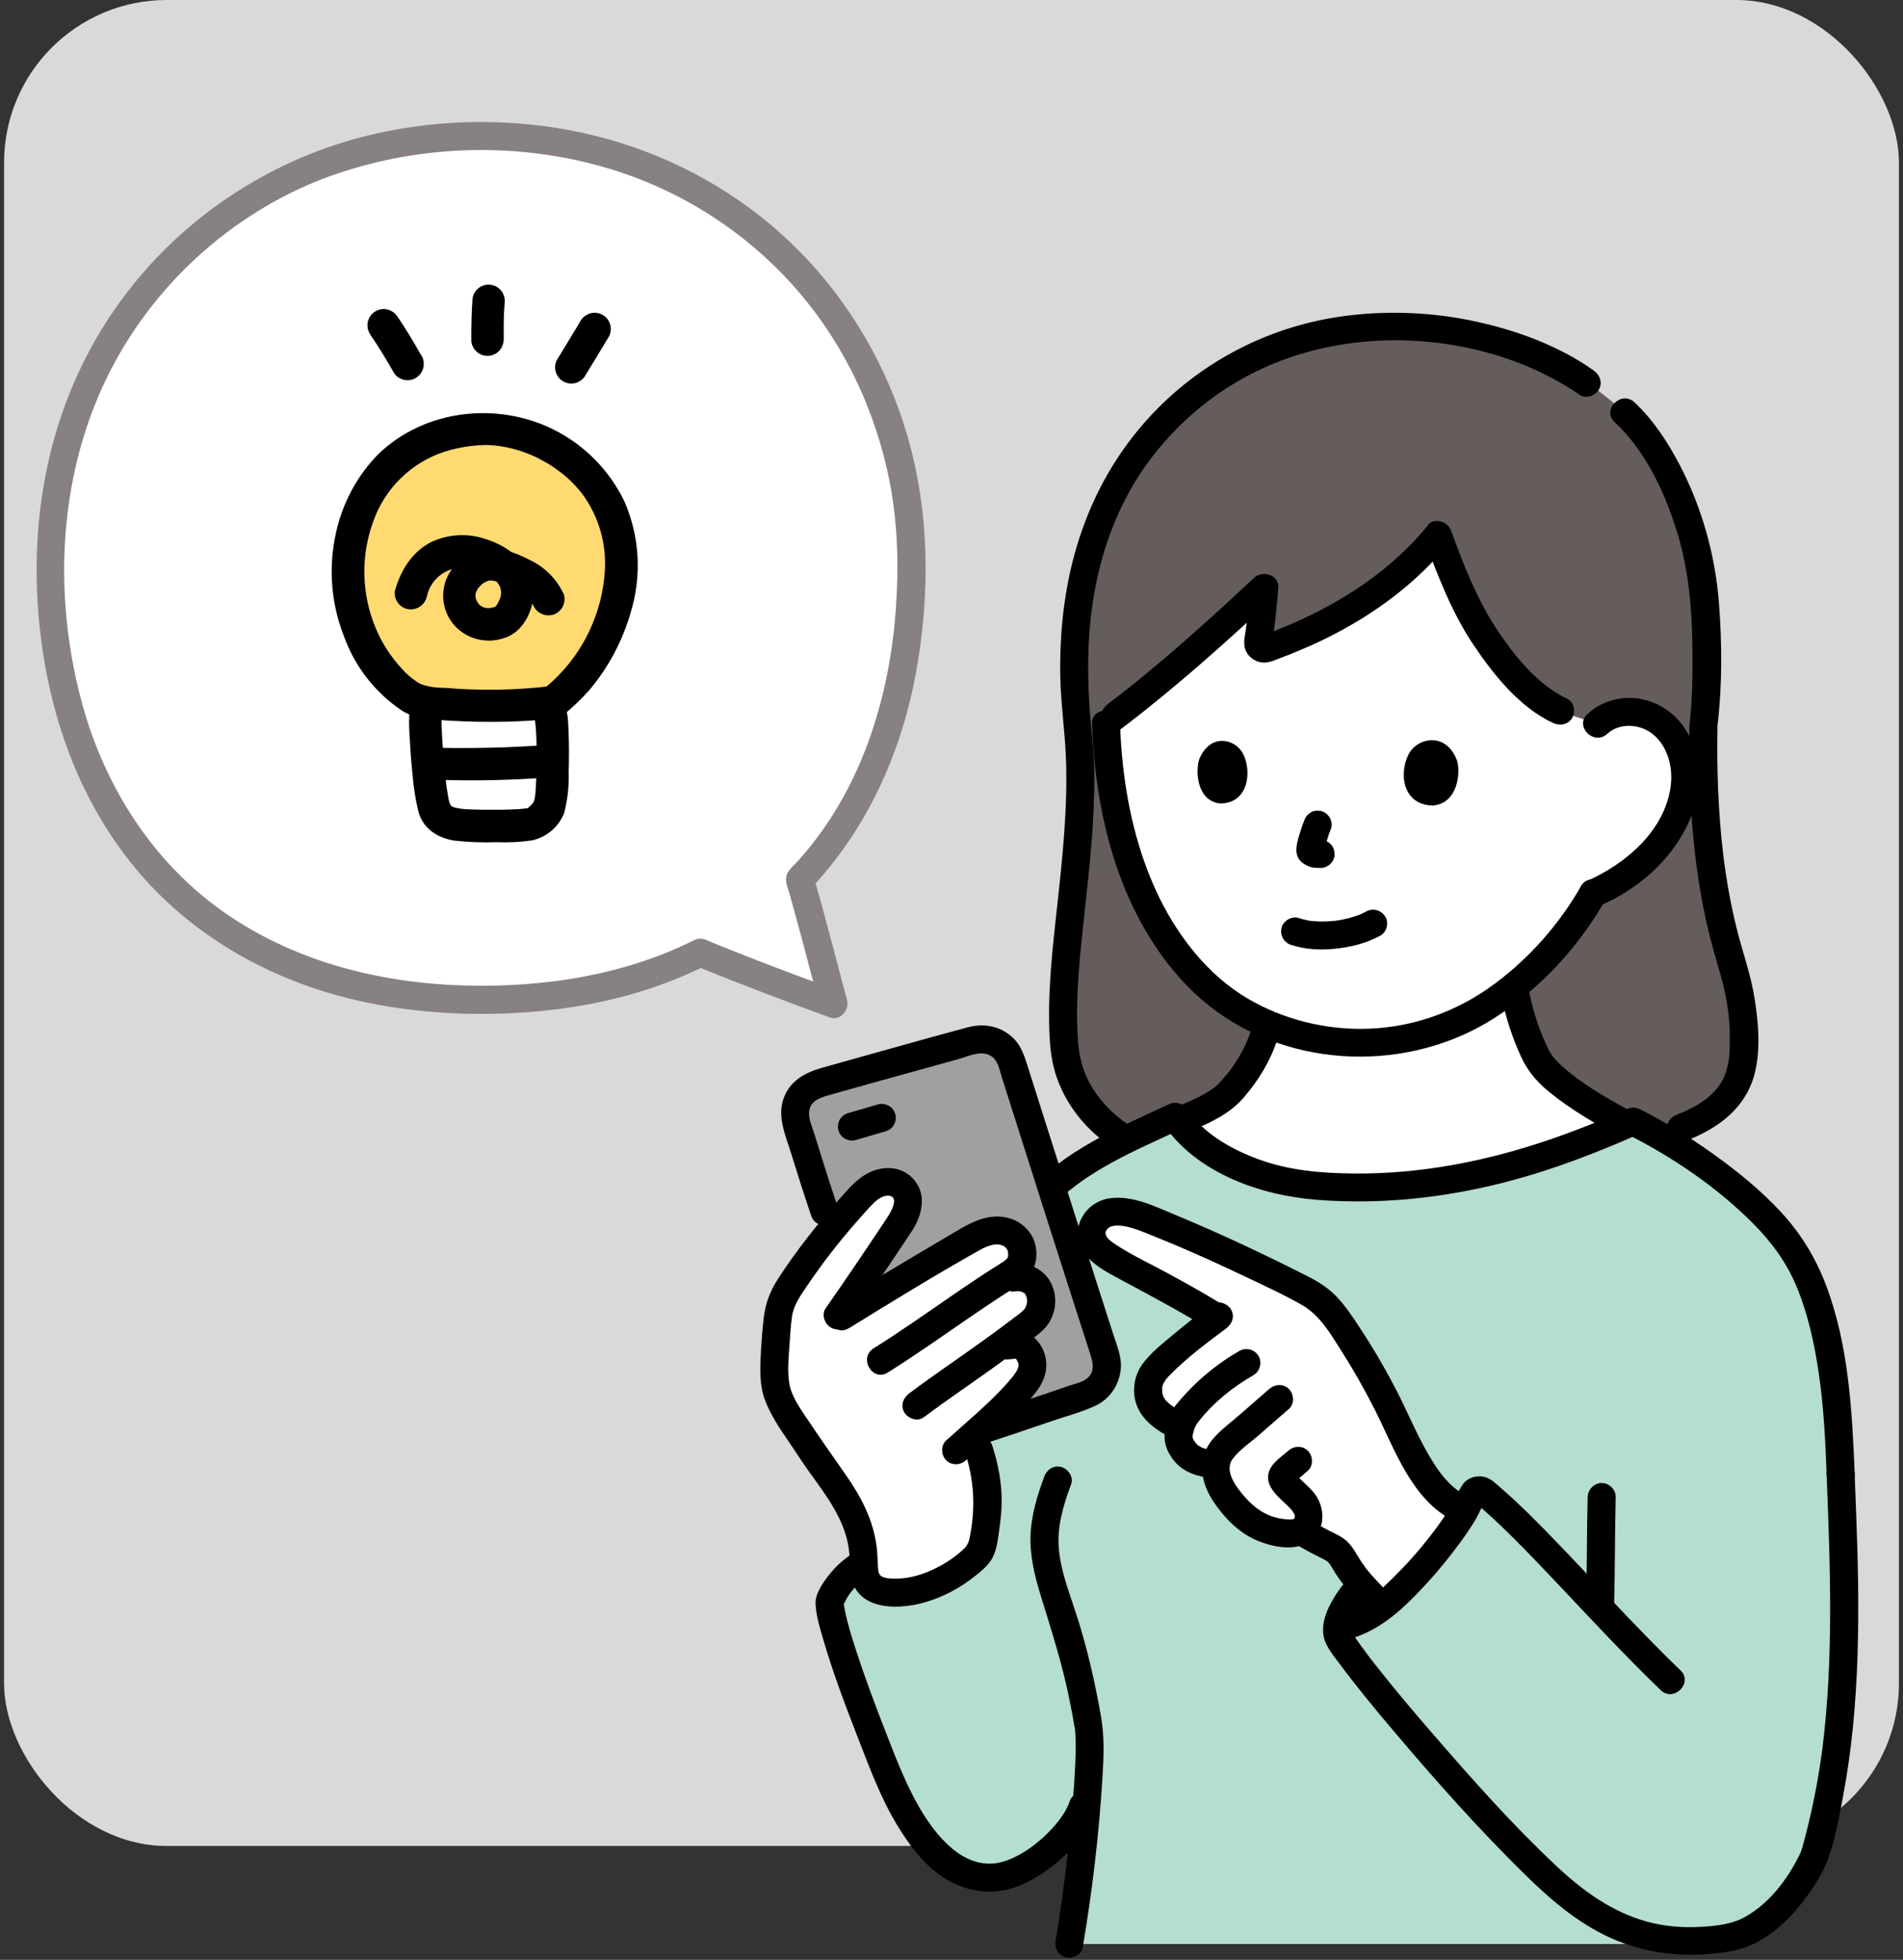
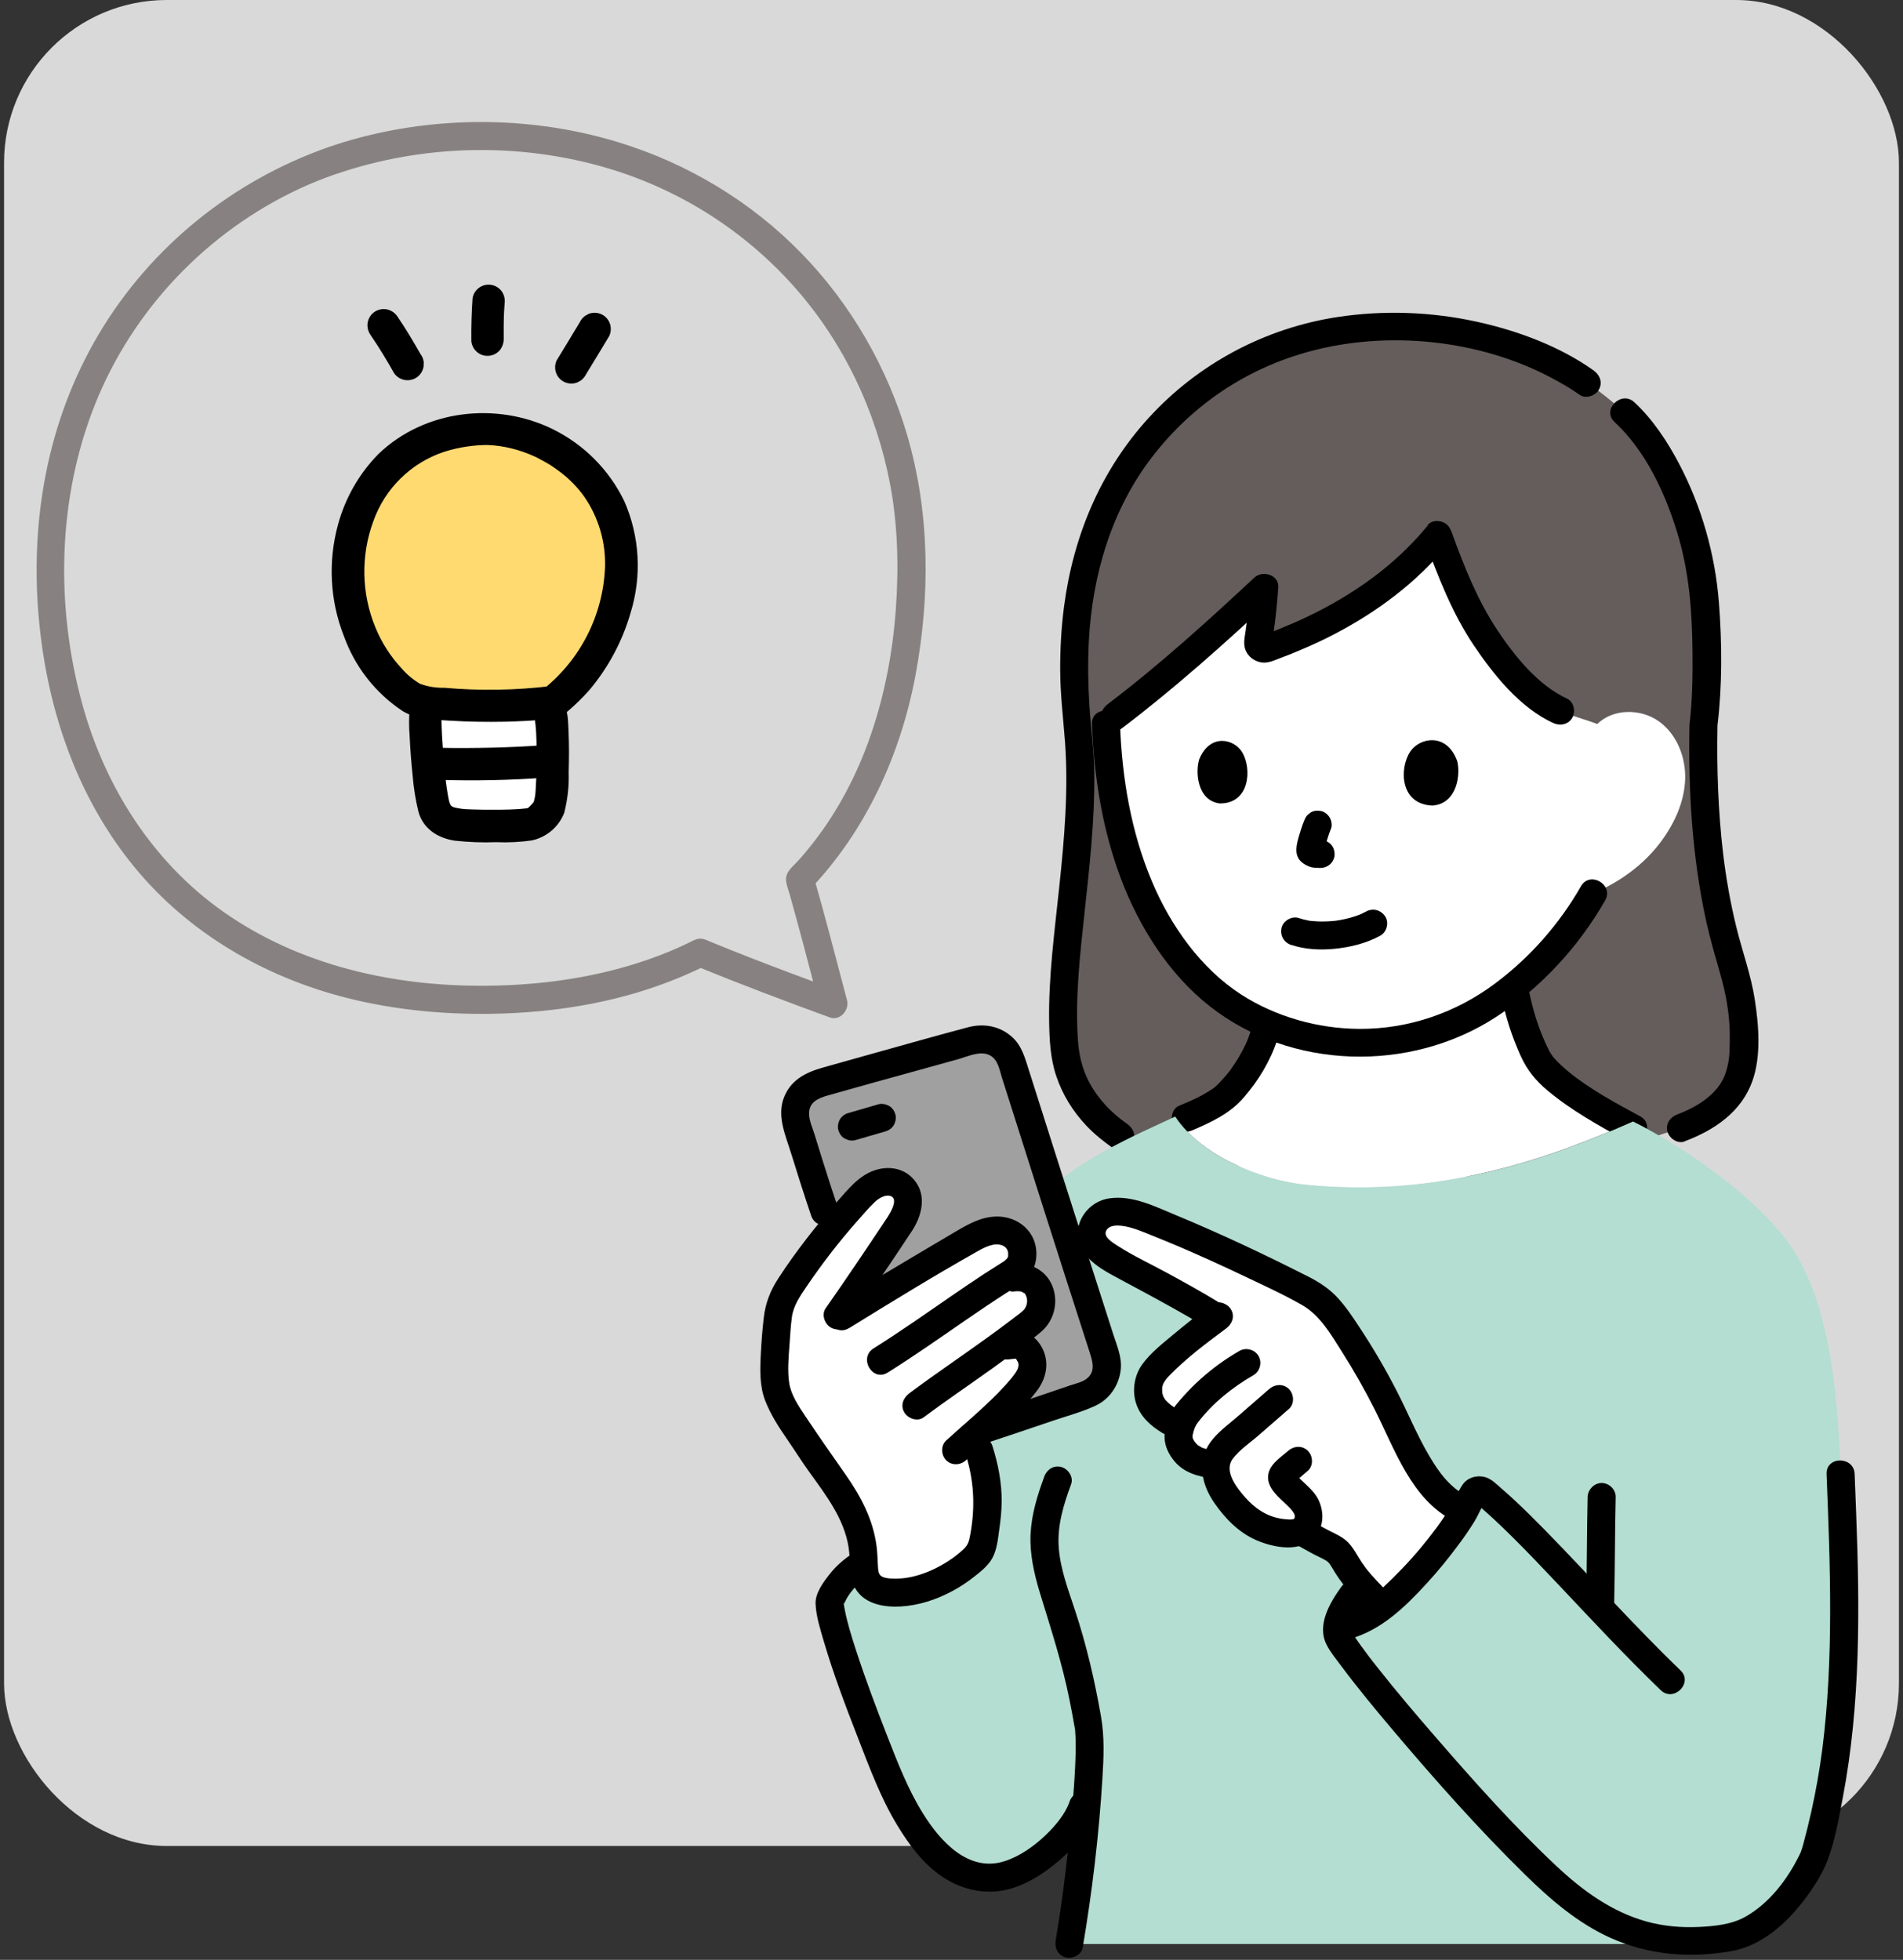
<svg xmlns="http://www.w3.org/2000/svg" width="234" height="241" viewBox="0 0 234 241" fill="none">
  <rect x="0" y="0" width="234" height="241" fill="#333333" stroke="none" />
  <rect x="0.5" width="233" height="227" rx="20" fill="#D9D9D9" />
  <g clip-path="url(#clip0_421_2360)">
    <path d="M199.763 50.682C198.737 49.759 196.062 47.606 195.121 47.065C195.009 46.981 194.906 46.907 194.785 46.832C192.464 45.331 189.863 43.943 187.57 43.188C182.938 41.398 178.035 40.223 171.193 40.186C159.467 40.13 150.583 45.098 145.848 49.284C136.49 57.542 130.869 69.035 132.314 87.808C134.327 101.902 129.834 117.096 130.887 128.71C131.195 132.196 132.929 136.391 137.757 139.709C137.757 139.709 153.38 145.218 171.034 145.218C188.689 145.218 206.698 138.693 206.698 138.693C214.22 135.906 214.35 131.171 214.406 128.412C214.499 124.786 214.005 121.971 212.924 118.429C211.591 114.011 209.149 105.044 209.457 89.188C210.025 84.611 209.811 77.965 209.708 75.411C209.354 66.556 205.607 56.545 199.921 50.85C199.865 50.794 199.809 50.738 199.744 50.682" fill="#645D5C" />
    <path d="M149.418 77.816C151.478 75.971 153.501 74.097 155.468 72.261C155.319 74.498 155.076 76.642 154.713 78.888C154.619 79.457 155.16 79.923 155.701 79.746C164.081 76.894 171.789 72 176.795 65.82C178.044 69.343 179.871 73.407 181.045 75.719C183.059 79.681 188.12 86.532 192.557 87.716C193.722 88.154 195.242 88.592 196.407 89.03C198.364 87.119 201.729 87.11 203.966 88.694C206.204 90.279 207.313 93.141 207.21 95.872C207.108 98.603 205.915 101.213 204.293 103.422C202.158 106.33 199.185 108.455 195.866 109.882C193.256 114.486 190.264 117.637 188.13 119.566C185.799 121.673 181.987 125.066 175.947 126.94C172.05 128.151 168.713 128.272 166.97 128.254C165.544 128.235 162.925 128.105 159.765 127.266C155.291 126.082 152.28 124.152 151.674 123.752C147.927 121.309 145.802 118.522 144.319 116.537C140.982 112.063 139.547 107.924 138.699 105.389C137.161 100.812 136.685 96.906 136.378 94.222C136.126 92.069 136.023 90.242 135.986 88.927C136.769 88.349 137.757 87.566 138.652 86.933C142.157 84.192 145.82 81.051 149.4 77.826L149.418 77.816Z" fill="white" />
    <path d="M151.049 134.471C151.376 134.145 151.665 133.791 151.991 133.418C153.566 131.544 154.871 129.27 155.533 126.93C156.474 127.294 157.379 127.564 158.236 127.75C160.333 128.198 162.477 128.496 164.724 128.617C166.97 128.599 169.338 128.524 171.799 128.011C173.132 127.732 174.427 127.424 175.676 127.033C179.377 125.886 182.761 124.097 186.06 120.61C186.601 124.255 187.552 127.126 188.978 130.025C190.395 132.896 196.547 136.41 199.94 138.274C187.85 143.559 175.154 147.139 160.566 145.685C155.505 145.181 148.384 142.487 144.907 137.883C146.519 137.109 148.048 136.68 150.005 135.347C150.416 135.068 150.751 134.769 151.059 134.471H151.049Z" fill="white" />
    <path d="M184.606 122.372C185.1 124.973 185.911 127.471 187.002 129.876C187.775 131.581 188.857 132.905 190.292 134.107C193.228 136.55 196.593 138.423 199.94 140.25C201.888 141.313 203.631 138.339 201.683 137.277C198.672 135.636 195.559 133.986 192.902 131.814C192.268 131.292 191.653 130.743 191.112 130.127C191.112 130.127 190.767 129.699 190.954 129.941C190.861 129.81 190.767 129.68 190.684 129.549C190.432 129.139 190.245 128.701 190.04 128.272C189.043 126.1 188.381 123.798 187.934 121.458C187.757 120.545 186.657 120.023 185.818 120.256C184.858 120.517 184.438 121.458 184.615 122.372H184.606Z" fill="black" />
    <path d="M146.687 138.964C149.027 137.957 151.245 136.923 152.942 134.956C154.75 132.859 156.195 130.5 157.062 127.853C157.341 126.995 156.735 125.933 155.859 125.737C154.918 125.523 154.042 126.026 153.743 126.94C153.65 127.21 153.557 127.48 153.454 127.75C153.454 127.75 153.249 128.254 153.361 127.984C153.305 128.114 153.24 128.245 153.184 128.384C152.923 128.944 152.634 129.484 152.326 130.006C152.028 130.51 151.702 130.994 151.366 131.47C151.348 131.498 151.096 131.843 151.189 131.712C151.282 131.582 151.031 131.917 151.003 131.945C150.807 132.178 150.611 132.411 150.406 132.644C150.052 133.045 149.698 133.436 149.278 133.772C149.185 133.847 149.194 133.847 149.278 133.772L149.129 133.875C148.971 133.977 148.812 134.089 148.644 134.192C148.393 134.35 148.132 134.499 147.871 134.648C146.929 135.17 145.923 135.571 144.935 136C144.105 136.354 143.853 137.64 144.319 138.358C144.879 139.225 145.783 139.356 146.678 138.973L146.687 138.964Z" fill="black" />
-     <path d="M197.637 90.242C199.138 88.853 201.617 89.011 203.174 90.232C205.038 91.686 205.719 94.278 205.448 96.552C204.787 102.136 199.874 106.265 195.037 108.381C194.188 108.754 193.983 110.003 194.421 110.739C194.934 111.615 195.922 111.727 196.78 111.354C201.86 109.136 206.222 105.165 208.152 99.88C209.979 94.884 208.487 88.377 203.118 86.327C200.434 85.301 197.302 85.851 195.195 87.809C193.564 89.319 196.006 91.752 197.628 90.242H197.637Z" fill="black" />
    <path d="M134.28 89.039C134.513 95.48 135.539 101.921 137.804 107.971C140.041 113.936 143.704 119.781 148.775 123.752C158.73 131.554 173.346 131.936 183.888 125.103C189.435 121.515 194.104 116.444 197.376 110.721C198.476 108.791 195.503 107.057 194.403 108.978C191.746 113.629 188.139 117.73 183.842 120.937C179.013 124.553 173.178 126.557 167.138 126.52C162.058 126.492 156.885 125.047 152.606 122.288C147.647 119.082 143.956 113.843 141.682 108.474C139.081 102.341 137.962 95.676 137.72 89.039C137.636 86.83 134.197 86.821 134.271 89.039H134.28Z" fill="black" />
    <path d="M195.987 45.574C191.783 42.573 186.601 40.662 181.586 39.562C175.993 38.331 170.13 38.126 164.472 38.984C155.542 40.345 147.312 44.735 141.234 51.4C135.306 57.897 131.959 65.96 130.832 74.638C130.496 77.22 130.356 79.82 130.365 82.421C130.375 85.367 130.729 88.238 130.953 91.165C131.4 97.121 130.878 103.105 130.254 109.033C129.676 114.542 128.921 120.079 129.005 125.625C129.042 127.872 129.154 130.174 129.881 132.318C130.645 134.602 131.922 136.662 133.563 138.405C134.56 139.458 135.697 140.372 136.881 141.201C137.645 141.733 138.792 141.341 139.239 140.586C139.743 139.728 139.389 138.759 138.624 138.228C136.695 136.885 135.045 135.18 133.936 133.092C133.022 131.377 132.649 129.568 132.537 127.788C132.202 122.633 132.798 117.451 133.348 112.324C133.964 106.629 134.616 100.924 134.56 95.191C134.532 92.33 134.141 89.533 133.954 86.69C133.786 84.071 133.758 81.442 133.889 78.814C134.318 70.648 136.723 62.557 141.747 56.089C146.668 49.75 153.296 45.294 161.098 43.197C170.708 40.615 181.884 41.762 190.712 46.432C191.914 47.066 193.126 47.755 194.235 48.548C194.99 49.088 196.155 48.678 196.593 47.932C197.097 47.066 196.733 46.115 195.978 45.574H195.987Z" fill="black" />
    <path d="M207.164 140.343C210.818 138.964 214.117 136.745 215.478 132.942C216.578 129.866 216.261 126.054 215.776 122.922C215.31 119.892 214.238 116.994 213.511 114.02C212.784 111.065 212.253 108.054 211.889 105.053C211.265 99.786 211.088 94.483 211.19 89.188L209.923 90.847C210.724 90.568 211.088 89.99 211.19 89.188C211.787 84.22 211.75 79.019 211.358 74.032C210.892 68.141 209.233 62.306 206.492 57.076C205.057 54.336 203.249 51.586 200.974 49.47C199.352 47.96 196.91 50.393 198.541 51.903C202.354 55.445 204.759 60.628 206.25 65.531C207.704 70.303 208.068 75.113 208.114 80.072C208.142 83.111 208.105 86.168 207.742 89.188L209.009 87.529C208.273 87.781 207.76 88.396 207.742 89.188C207.592 97.223 208.068 105.333 209.783 113.2C210.277 115.456 210.929 117.646 211.554 119.855C212.197 122.12 212.626 124.404 212.691 126.762C212.71 127.545 212.7 128.328 212.672 129.111C212.672 129.326 212.654 129.531 212.635 129.745C212.626 129.876 212.617 130.006 212.598 130.146C212.551 130.64 212.626 130.071 212.57 130.379C212.328 131.786 211.973 132.784 211.2 133.753C209.941 135.329 208.105 136.335 206.241 137.044C205.374 137.37 204.777 138.209 205.038 139.16C205.271 139.989 206.287 140.698 207.154 140.362L207.164 140.343Z" fill="black" />
    <path d="M175.21 66.472C176.804 70.881 178.603 75.477 181.241 79.382C183.693 83.018 186.89 87.007 190.963 88.899C191.802 89.291 192.818 89.132 193.322 88.284C193.76 87.538 193.555 86.317 192.706 85.926C189.09 84.239 186.256 80.697 184.093 77.444C181.689 73.827 180.011 69.623 178.547 65.559C178.23 64.683 177.373 64.095 176.431 64.356C175.583 64.589 174.912 65.596 175.229 66.472H175.21Z" fill="black" />
    <path d="M175.574 64.608C173.001 67.749 169.916 70.415 166.513 72.624C164.752 73.771 162.915 74.796 161.023 75.71C160.063 76.176 159.094 76.614 158.096 77.015C157.118 77.415 156.055 77.937 155.011 78.115H155.924C156.241 79.075 156.409 79.308 156.456 78.814C156.474 78.692 156.493 78.581 156.512 78.459C156.558 78.171 156.596 77.882 156.633 77.583C156.717 76.968 156.801 76.353 156.866 75.738C156.996 74.582 157.099 73.417 157.183 72.251C157.295 70.686 155.263 70.08 154.237 71.03C148.43 76.446 142.539 81.787 136.21 86.588C135.474 87.147 135.082 88.07 135.595 88.946C136.024 89.673 137.207 90.13 137.953 89.561C144.515 84.574 150.649 79.084 156.67 73.463L153.725 72.242C153.594 74.069 153.417 75.896 153.147 77.704C153.016 78.562 152.83 79.373 153.268 80.184C153.687 80.967 154.564 81.48 155.449 81.48C156.167 81.48 156.922 81.107 157.574 80.864C158.339 80.585 159.094 80.277 159.839 79.96C161.284 79.354 162.701 78.702 164.09 77.975C169.338 75.244 174.232 71.599 177.979 67.004C178.566 66.286 178.687 65.27 177.979 64.571C177.373 63.965 176.133 63.844 175.546 64.571L175.574 64.608Z" fill="black" />
    <path d="M105.878 192.412C104.107 193.484 102.718 195.115 102.001 196.989C102.262 201.174 107.733 214.793 109.458 218.987C110.53 221.588 112.469 224.943 114.314 227.125C116.16 229.306 118.891 230.984 121.836 230.937C126.096 230.872 131.941 225.913 133.18 222.035L133.749 220.274C133.302 226.314 132.342 234.088 131.493 239.056H208.208C210.752 238.599 212.654 238.264 212.654 238.264C218.377 237.248 222.721 229.716 223.271 227.74C226.729 215.361 226.878 204.455 226.701 190.949C226.598 187.724 226.468 184.498 226.337 181.283C226.002 172.763 225.331 162.481 221.276 154.978C217.492 148.006 206.931 140.949 200.806 137.911C188.465 143.41 175.508 147.185 160.576 145.694C155.309 145.172 147.796 142.273 144.506 137.305C139.687 139.56 131.875 142.842 127.532 147.791L105.897 192.403L105.878 192.412Z" fill="#B3DED1" />
    <path d="M105.012 190.921C103.856 191.648 102.83 192.533 101.982 193.615C101.227 194.575 100.239 195.926 100.286 197.194C100.342 198.741 100.864 200.345 101.292 201.817C102.467 205.816 103.949 209.722 105.459 213.609C106.894 217.3 108.274 221.066 110.334 224.459C111.769 226.817 113.419 229.073 115.703 230.667C117.931 232.223 120.709 232.969 123.393 232.456C125.984 231.962 128.371 230.406 130.337 228.7C132.276 227.022 134.001 224.925 134.83 222.473C135.539 220.367 132.211 219.463 131.512 221.56C131.009 223.051 129.722 224.589 128.473 225.764C127.066 227.078 125.388 228.271 123.533 228.868C119.124 230.285 115.647 226.481 113.475 222.977C111.639 220.012 110.399 216.797 109.132 213.562C107.761 210.057 106.428 206.525 105.263 202.945C104.732 201.314 104.219 199.673 103.884 197.996C103.846 197.818 103.818 197.632 103.781 197.446C103.772 197.38 103.762 197.315 103.753 197.259C103.716 197.026 103.837 197.567 103.762 197.352C103.651 197.045 103.874 197.101 103.707 197.334C103.884 197.082 103.996 196.756 104.154 196.486C104.797 195.414 105.692 194.547 106.755 193.885C108.628 192.71 106.904 189.728 105.012 190.911V190.921Z" fill="black" />
    <path d="M195.223 184.088C195.12 188.413 195.139 192.748 195.037 197.082C195.018 198.014 195.848 198.807 196.761 198.807C197.674 198.807 198.457 198.014 198.485 197.082C198.588 192.757 198.569 188.423 198.672 184.088C198.691 183.156 197.861 182.364 196.947 182.364C196.034 182.364 195.251 183.156 195.223 184.088Z" fill="black" />
    <path d="M128.399 181.609C127.55 183.892 126.833 186.241 126.721 188.693C126.609 191.144 127.178 193.596 127.886 195.926C129.219 200.279 130.617 204.548 131.512 209.032C131.736 210.132 131.931 211.222 132.127 212.322C132.286 213.245 132.155 212.108 132.202 212.807C132.22 213.049 132.239 213.301 132.248 213.543C132.304 214.774 132.258 216.014 132.202 217.244C132.043 220.637 131.717 224.03 131.344 227.404C130.934 231.142 130.449 234.871 129.815 238.58C129.657 239.494 130.058 240.435 131.018 240.696C131.847 240.92 132.985 240.417 133.134 239.494C134.299 232.624 135.129 225.642 135.557 218.689C135.716 216.135 135.828 213.599 135.38 211.064C134.607 206.636 133.591 202.255 132.174 197.977C131.353 195.488 130.384 192.953 130.188 190.324C129.983 187.593 130.776 185.048 131.708 182.513C132.034 181.637 131.344 180.621 130.505 180.397C129.545 180.136 128.716 180.723 128.389 181.599L128.399 181.609Z" fill="black" />
    <path d="M224.604 181.273C225.051 192.515 225.499 203.868 224.082 215.063C223.746 217.682 223.28 220.292 222.702 222.874C222.404 224.188 222.087 225.493 221.733 226.789C221.649 227.097 221.556 227.395 221.453 227.693C221.36 227.982 221.593 227.404 221.453 227.712C221.388 227.852 221.323 228.001 221.248 228.141C219.794 231.105 217.557 234.041 214.639 235.691C212.906 236.67 210.818 236.865 208.841 236.959C206.698 237.052 204.563 236.865 202.494 236.297C198.225 235.122 194.608 232.494 191.42 229.502C186.06 224.487 181.157 218.95 176.357 213.413C174.008 210.71 171.696 207.979 169.478 205.173C169.245 204.884 169.012 204.586 168.788 204.297C168.741 204.232 168.49 203.915 168.657 204.129C168.546 203.989 168.434 203.84 168.322 203.691C167.958 203.206 167.595 202.722 167.241 202.228C166.961 201.836 166.681 201.435 166.42 201.034C166.355 200.932 166.178 200.624 166.187 200.662C166.131 200.484 166.215 199.879 166.318 199.552C166.635 198.583 167.287 197.735 167.874 196.914C168.415 196.159 168.005 194.994 167.259 194.556C166.392 194.053 165.442 194.416 164.901 195.171C163.503 197.129 161.881 199.86 163.139 202.283C163.605 203.188 164.295 204.027 164.901 204.837C166.952 207.587 169.142 210.234 171.361 212.854C176.515 218.941 181.828 224.934 187.524 230.518C190.646 233.584 194.03 236.502 198.057 238.31C202.727 240.408 207.676 240.799 212.691 239.969C216.988 239.261 220.288 235.961 222.665 232.512C223.523 231.273 224.305 229.93 224.818 228.504C225.676 226.118 226.132 223.489 226.608 221.001C228.789 209.517 228.687 197.697 228.239 186.055C228.174 184.452 228.118 182.858 228.053 181.255C227.969 179.045 224.52 179.036 224.604 181.255V181.273Z" fill="black" />
-     <path d="M128.734 149.012C133.106 144.1 139.528 141.518 145.363 138.796L143.005 138.181C147.116 144.24 154.899 146.98 161.909 147.539C170.764 148.238 179.684 147.064 188.176 144.51C192.79 143.121 197.274 141.35 201.673 139.392H199.93C205.626 142.245 211.116 145.973 215.609 150.494C217.855 152.759 219.682 155.248 220.912 158.203C222.329 161.614 223.122 165.287 223.653 168.941C224.25 173.024 224.455 177.162 224.613 181.282C224.697 183.492 228.146 183.501 228.062 181.282C227.745 173.471 227.316 165.324 224.501 157.951C223.215 154.586 221.416 151.659 218.964 149.012C216.466 146.318 213.577 143.988 210.594 141.853C207.947 139.961 205.178 138.227 202.298 136.736C201.897 136.531 201.496 136.279 201.04 136.223C200.424 136.139 199.93 136.438 199.38 136.671C198.402 137.099 197.423 137.519 196.425 137.929C194.552 138.693 192.65 139.411 190.739 140.073C182.938 142.757 174.809 144.379 166.532 144.305C162.393 144.268 158.516 143.951 154.619 142.506C151.366 141.303 147.983 139.374 145.988 136.447C145.429 135.627 144.524 135.412 143.63 135.832C137.524 138.684 130.887 141.443 126.301 146.589C124.829 148.238 127.261 150.681 128.734 149.021V149.012Z" fill="black" />
    <path d="M167.529 167.049C166.756 165.753 165.945 164.486 165.097 163.237C164.267 162.006 163.391 160.776 162.235 159.844C161.163 158.986 159.895 158.446 158.674 157.83C153.38 155.127 147.498 152.443 142.576 150.467C140.162 149.497 138.242 148.696 136.322 149.124C135.259 149.367 134.364 150.308 134.215 151.399C134.075 152.377 134.681 153.207 135.427 153.86C136.173 154.531 137.058 155.015 137.944 155.491C141.309 157.308 146.351 159.965 149.651 162.053C147.47 163.675 145.363 165.39 143.331 167.208C142.306 168.13 141.327 169.109 141.197 170.479C141.029 172.25 141.812 173.555 143.779 174.721C143.779 174.721 144.301 175.028 145.093 175.504C144.851 176.51 144.767 177.125 145.317 178.039C146.025 179.213 147.2 179.95 149.493 180.118C149.381 181.227 149.791 182.401 150.406 183.361C152.429 186.512 154.918 188.535 158.637 188.553C159.112 188.553 159.522 188.479 159.895 188.274C160.147 188.414 160.277 188.488 160.277 188.488C161.312 189.066 162.384 189.672 163.027 189.97C163.549 190.213 164.071 190.464 164.491 190.856C164.901 191.247 165.18 191.76 165.469 192.245C166.746 194.388 168.005 195.516 169.701 197.334L170.065 197.642C170.494 197.278 170.811 196.961 171.072 196.728C173.243 194.752 175.229 192.562 177.019 190.241C178.118 188.814 179.19 187.323 180.076 185.748L179.647 185.561C177.578 184.545 176.618 183.436 175.285 181.534C173.607 179.139 172.451 176.417 171.174 173.779C170.056 171.486 168.844 169.24 167.529 167.049Z" fill="white" />
    <path d="M159.411 189.951C160.361 190.483 161.312 191.033 162.3 191.508C162.561 191.629 162.813 191.76 163.065 191.909C163.167 191.974 163.344 192.114 163.158 191.955C163.279 192.058 163.381 192.17 163.484 192.282C163.326 192.105 163.465 192.263 163.54 192.366C163.615 192.477 163.68 192.58 163.745 192.692C163.894 192.944 164.043 193.195 164.202 193.447C165.395 195.348 166.97 196.905 168.49 198.536C169.105 199.198 170.307 199.207 170.922 198.536C171.575 197.828 171.584 196.803 170.922 196.103C170.167 195.292 169.384 194.509 168.648 193.68C168.49 193.503 168.34 193.326 168.191 193.139C168.098 193.027 168.014 192.916 167.921 192.804C168.07 192.999 167.968 192.86 167.884 192.748C167.539 192.282 167.222 191.797 166.924 191.294C166.597 190.744 166.271 190.194 165.824 189.728C165.367 189.243 164.78 188.889 164.183 188.6C163.148 188.096 162.151 187.537 161.154 186.978C160.371 186.54 159.234 186.763 158.795 187.593C158.367 188.404 158.572 189.485 159.411 189.951Z" fill="black" />
    <path d="M149.949 160.198C147.861 158.912 145.708 157.728 143.555 156.553C141.504 155.435 139.342 154.437 137.384 153.17C136.844 152.815 135.623 152.107 136.023 151.333C136.378 150.644 137.328 150.662 137.99 150.746C139.249 150.905 140.479 151.455 141.644 151.921C142.837 152.396 144.021 152.89 145.205 153.393C147.703 154.465 150.182 155.593 152.634 156.758C155.123 157.942 157.677 159.098 160.072 160.459C162.309 161.727 163.633 164.057 164.975 166.173C166.448 168.485 167.8 170.88 169.039 173.322C171.519 178.225 173.542 184.405 178.79 187.043C180.766 188.041 182.509 185.067 180.533 184.07C178.323 182.961 176.972 181.124 175.741 179.027C174.222 176.445 173.094 173.658 171.724 171.001C170.344 168.317 168.816 165.707 167.147 163.19C166.346 161.969 165.525 160.729 164.537 159.648C163.531 158.539 162.309 157.719 160.977 157.038C155.635 154.326 150.22 151.762 144.692 149.469C142.101 148.397 139.286 146.943 136.406 147.363C133.525 147.782 131.559 150.914 133.022 153.608C133.777 154.987 135.231 155.938 136.564 156.684C137.794 157.364 139.044 158.017 140.283 158.688C142.958 160.133 145.634 161.587 148.225 163.171C150.117 164.337 151.851 161.354 149.968 160.198H149.949Z" fill="black" />
    <path d="M149.008 160.384C147.405 161.577 145.829 162.808 144.301 164.085C142.949 165.222 141.476 166.35 140.442 167.795C139.491 169.128 139.193 170.936 139.677 172.511C140.19 174.17 141.467 175.326 142.912 176.202C144.813 177.358 146.547 174.376 144.655 173.229C144.086 172.884 143.807 172.679 143.341 172.185C143.136 171.971 143.341 172.222 143.257 172.082C143.192 171.971 143.126 171.859 143.061 171.747C142.977 171.616 142.996 171.579 143.052 171.747C143.005 171.598 142.968 171.458 142.921 171.309C142.875 171.15 142.903 171.132 142.921 171.309C142.912 171.178 142.903 171.038 142.903 170.908C142.903 170.768 142.903 170.628 142.921 170.489C142.884 170.703 142.977 170.349 142.996 170.293C143.033 170.153 142.949 170.321 143.07 170.106C143.145 169.967 143.229 169.836 143.313 169.706C143.369 169.631 143.583 169.37 143.769 169.174C145.857 167.021 148.346 165.157 150.751 163.376C151.497 162.826 151.879 161.885 151.366 161.018C150.938 160.282 149.763 159.844 149.008 160.403V160.384Z" fill="black" />
    <path d="M152.382 166.136C150.676 167.114 149.073 168.28 147.61 169.594C146.901 170.228 146.24 170.899 145.606 171.598C144.953 172.325 144.263 173.08 143.835 173.966C143.425 174.814 143.164 175.886 143.201 176.836C143.247 177.918 143.741 178.878 144.422 179.698C145.596 181.106 147.358 181.59 149.11 181.795C150.033 181.907 150.835 180.929 150.835 180.071C150.835 179.046 150.043 178.458 149.11 178.347C149.008 178.337 148.533 178.235 148.3 178.179C148.132 178.132 147.964 178.076 147.806 178.02C147.628 177.955 147.964 178.132 147.712 177.964C147.591 177.89 147.451 177.815 147.33 177.741C147.06 177.582 147.423 177.834 147.284 177.703C147.2 177.619 147.116 177.545 147.041 177.461C146.976 177.396 146.771 177.06 146.967 177.386C146.789 177.097 146.724 177.032 146.65 176.781C146.594 176.585 146.65 176.986 146.65 176.669C146.631 176.221 146.566 176.911 146.668 176.436C146.799 175.792 146.967 175.345 147.311 174.898C149.157 172.502 151.553 170.591 154.135 169.1C154.936 168.634 155.216 167.543 154.75 166.741C154.274 165.931 153.203 165.66 152.392 166.126L152.382 166.136Z" fill="black" />
    <path d="M156.064 170.806C154.853 171.859 153.641 172.912 152.429 173.975C151.338 174.926 150.108 175.821 149.167 176.921C147.088 179.344 147.619 182.374 149.334 184.834C150.649 186.727 152.298 188.432 154.433 189.374C156.679 190.353 160.1 191.014 161.834 188.796C162.813 187.538 162.794 185.85 162.132 184.452C161.825 183.8 161.321 183.25 160.799 182.746C160.52 182.476 160.222 182.215 159.942 181.935C159.849 181.842 159.756 181.749 159.662 181.656C159.569 181.553 159.476 181.451 159.383 181.348C159.252 181.171 159.252 181.208 159.383 181.451L159.15 182.318C159.299 182.075 159.681 181.842 159.895 181.656C160.203 181.385 160.511 181.115 160.827 180.845C161.527 180.23 161.452 179.037 160.827 178.412C160.128 177.713 159.094 177.797 158.395 178.412C157.369 179.307 155.896 180.192 155.924 181.721C155.952 183.082 157.267 184.145 158.171 185.011C158.572 185.394 159.55 186.298 159.112 186.764C158.945 186.941 157.845 186.81 157.444 186.736C155.691 186.428 154.303 185.478 153.128 184.145C152.103 182.989 150.416 180.901 151.599 179.363C152.466 178.235 153.799 177.349 154.862 176.417C156.074 175.364 157.285 174.311 158.497 173.248C159.196 172.633 159.122 171.44 158.497 170.815C157.798 170.116 156.763 170.2 156.064 170.815V170.806Z" fill="black" />
    <path d="M206.651 205.415C200.862 199.841 195.521 193.82 189.901 188.078C188.735 186.894 187.561 185.719 186.34 184.582C185.799 184.069 185.249 183.575 184.681 183.091C184.047 182.541 183.376 181.823 182.537 181.618C181.53 181.376 180.412 181.721 179.824 182.597C179.256 183.454 178.864 184.47 178.324 185.365C177.261 187.108 176.021 188.749 174.716 190.315C173.225 192.104 171.622 193.764 169.916 195.348C168.499 196.672 166.942 197.688 165.059 198.219C162.925 198.816 163.829 202.143 165.973 201.538C169.86 200.447 172.74 197.641 175.406 194.742C176.851 193.176 178.193 191.517 179.451 189.811C180.104 188.935 180.719 188.031 181.297 187.099C181.838 186.213 182.22 185.188 182.798 184.33L182.183 184.946C181.856 185.197 181.036 184.489 181.735 185.076C181.903 185.216 182.071 185.365 182.239 185.505C182.649 185.859 183.049 186.223 183.45 186.586C184.317 187.388 185.175 188.208 186.014 189.047C187.924 190.939 189.77 192.897 191.616 194.845C195.754 199.226 199.865 203.654 204.209 207.839C205.803 209.377 208.245 206.944 206.642 205.406L206.651 205.415Z" fill="black" />
    <path d="M120.42 175.942C122.312 175.317 129.238 173.005 133.572 171.495C135.52 170.815 136.573 168.708 135.94 166.741C133.153 158.138 127.028 138.964 124.353 130.463C123.738 128.515 121.697 127.406 119.73 127.946C114.305 129.428 106.158 131.675 100.528 133.278C98.496 133.856 97.322 135.991 97.927 138.013C98.953 141.443 100.164 145.368 101.414 149.05L111.061 178.552L120.429 175.942H120.42Z" fill="#A0A0A0" />
    <path d="M103.063 148.593C102.383 146.57 101.721 144.538 101.087 142.497C100.78 141.499 100.472 140.511 100.164 139.514C99.913 138.694 99.475 137.78 99.484 136.922C99.484 135.496 100.658 135.03 101.833 134.695C103.576 134.201 105.319 133.707 107.072 133.222C110.632 132.234 114.193 131.246 117.754 130.267C118.947 129.941 120.494 129.158 121.687 129.754C122.722 130.267 122.89 131.535 123.207 132.532C126.767 143.774 130.347 155.015 133.973 166.238C134.346 167.403 134.765 168.671 133.6 169.556C133.022 169.994 132.211 170.144 131.54 170.377C130.626 170.694 129.722 171.001 128.809 171.309C125.873 172.306 122.927 173.294 119.972 174.273C117.875 174.963 118.77 178.29 120.886 177.591C123.747 176.641 126.609 175.68 129.461 174.711C131.186 174.124 133.013 173.639 134.672 172.875C136.462 172.054 137.627 170.302 137.813 168.373C137.962 166.89 137.347 165.483 136.9 164.103C136.462 162.761 136.033 161.419 135.604 160.067C134.569 156.851 133.544 153.636 132.509 150.42C130.505 144.146 128.501 137.883 126.516 131.6C126.04 130.109 125.649 128.589 124.437 127.508C122.927 126.156 120.96 125.812 119.031 126.324C115.2 127.34 111.387 128.421 107.575 129.484C105.431 130.081 103.296 130.677 101.162 131.283C98.971 131.908 97.116 132.868 96.324 135.161C95.56 137.389 96.622 139.691 97.275 141.816C98.067 144.389 98.887 146.952 99.745 149.497C100.453 151.585 103.781 150.69 103.063 148.583V148.593Z" fill="black" />
    <path d="M105.207 140.194C106.438 139.831 107.659 139.477 108.889 139.122C109.309 139.001 109.7 138.712 109.914 138.33C110.129 137.957 110.222 137.417 110.092 137.007C109.961 136.587 109.7 136.186 109.299 135.981C108.889 135.767 108.423 135.674 107.976 135.804C106.745 136.158 105.515 136.512 104.294 136.876C103.874 136.997 103.483 137.286 103.268 137.668C103.054 138.041 102.961 138.582 103.091 138.992C103.222 139.411 103.483 139.812 103.884 140.017C104.294 140.232 104.76 140.325 105.207 140.194Z" fill="black" />
    <path d="M113.503 195.321C111.956 195.796 110.39 195.982 108.945 195.759C108.246 195.647 107.51 195.451 107.006 194.957C106.177 194.137 106.223 192.804 106.177 191.629C105.953 185.692 102.28 182.345 99.046 177.349C98.403 176.081 95.895 173.304 95.308 170.349C95.103 167.319 95.336 165.474 95.476 163.768C95.541 162.91 95.653 161.027 96.016 160.254C96.343 159.555 96.641 158.94 97.172 158.119C100.109 153.738 102.551 150.644 106.298 146.663C107.099 145.815 108.181 145.414 109.346 145.349C110.511 145.284 111.695 146.57 111.648 147.735C111.63 148.295 111.415 149.404 110.744 150.383C107.957 154.503 105.077 158.856 102.485 162.519C107.23 159.545 113.457 155.882 118.518 152.881C120.14 151.921 121.492 151.119 123.347 151.427C124.297 151.585 125.267 152.359 125.528 153.281C126.395 156.264 123.505 156.786 123.319 157.364C125.919 156.674 127.373 157.327 127.905 159.173C128.371 160.757 127.411 162.118 126.777 162.612C126.777 162.612 124.819 164.159 122.862 165.707C123.319 165.614 123.766 165.52 123.766 165.52C125.099 165.241 125.966 165.39 126.609 166.611C127.429 168.149 126.488 169.538 126.19 169.948C124.577 172.129 122.051 174.385 119.693 176.473C121.669 181.702 121.79 184.657 120.876 189.532C120.765 190.11 120.634 190.706 120.27 191.163C118.602 192.953 116.085 194.556 113.494 195.358L113.503 195.321Z" fill="white" />
    <path d="M104.378 163.34C109.598 160.114 114.845 156.889 120.187 153.879C121.063 153.384 122.284 152.732 123.3 153.17C123.682 153.338 123.896 153.627 123.962 154.028C123.98 154.13 123.952 154.512 123.962 154.494C123.924 154.634 123.813 154.783 123.878 154.708C123.822 154.773 123.384 155.156 123.598 154.997C123.477 155.09 123.346 155.165 123.216 155.249C122.498 155.715 121.771 156.162 121.053 156.628C119.665 157.532 118.304 158.465 116.933 159.406C113.783 161.578 110.66 163.778 107.416 165.81C105.543 166.984 107.267 169.967 109.159 168.783C112.45 166.723 115.619 164.486 118.816 162.286C120.42 161.186 122.023 160.096 123.663 159.043C124.791 158.315 126.068 157.672 126.805 156.507C127.644 155.183 127.644 153.273 126.851 151.921C125.947 150.374 124.241 149.553 122.48 149.6C120.653 149.637 119.077 150.523 117.539 151.427C116.029 152.322 114.529 153.207 113.019 154.102C109.542 156.162 106.074 158.232 102.644 160.347C100.761 161.513 102.485 164.495 104.387 163.321L104.378 163.34Z" fill="black" />
    <path d="M124.642 158.809C125.173 158.772 125.388 158.744 125.789 158.893C125.462 158.772 126.189 159.191 125.9 158.958C126.133 159.145 125.882 158.856 126.059 159.135C126.404 159.695 126.404 160.468 125.872 161.112C126.022 160.925 125.723 161.242 125.686 161.27C125.49 161.447 125.267 161.606 125.062 161.764C124.689 162.053 124.316 162.333 123.943 162.612C123.067 163.274 122.181 163.927 121.286 164.57C118.145 166.844 114.92 169.007 111.816 171.328C111.07 171.887 110.688 172.819 111.201 173.686C111.63 174.422 112.804 174.86 113.559 174.301C116.365 172.204 119.273 170.246 122.116 168.205C123.812 166.984 125.49 165.754 127.15 164.477C127.895 163.899 128.585 163.358 129.07 162.519C129.694 161.438 129.909 160.17 129.648 158.949C129.144 156.535 127.028 155.202 124.651 155.37C123.719 155.435 122.927 156.115 122.927 157.094C122.927 157.97 123.719 158.884 124.651 158.818L124.642 158.809Z" fill="black" />
    <path d="M124.241 167.142C124.241 167.142 124.81 167.077 124.465 167.096C124.623 167.086 124.763 167.086 124.922 167.086C124.698 167.086 124.745 167.03 124.94 167.105C125.062 167.142 125.024 167.124 124.838 167.049C124.978 167.133 124.987 167.142 124.894 167.068C124.801 166.881 124.987 167.17 125.034 167.226C124.829 166.984 125.127 167.413 125.145 167.441C125.183 167.524 125.248 167.748 125.257 167.851C125.239 167.627 125.22 168.121 125.248 167.916C125.267 167.748 125.192 168.158 125.183 168.205C125.155 168.317 124.987 168.652 125.127 168.373C125.015 168.578 124.903 168.783 124.763 168.969C124.484 169.37 123.999 169.92 123.58 170.386C121.352 172.828 118.779 174.916 116.346 177.135C115.656 177.759 115.712 178.934 116.346 179.568C117.027 180.248 118.089 180.192 118.779 179.568C121.762 176.846 124.996 174.31 127.466 171.076C128.622 169.566 129.06 167.683 128.222 165.903C127.774 164.961 127.038 164.197 126.05 163.843C125.164 163.516 124.232 163.637 123.328 163.815C122.414 163.992 121.892 165.082 122.125 165.93C122.386 166.881 123.328 167.319 124.241 167.133V167.142Z" fill="black" />
    <path d="M104.499 162.622C107.099 158.902 109.644 155.146 112.142 151.362C113.214 149.73 113.876 147.484 112.823 145.685C111.723 143.802 109.607 143.243 107.603 143.895C105.599 144.548 104.303 146.235 102.942 147.763C101.628 149.246 100.369 150.784 99.158 152.35C97.946 153.916 96.772 155.547 95.69 157.225C94.693 158.763 94.115 160.263 93.91 162.081C93.742 163.516 93.63 164.98 93.556 166.425C93.453 168.364 93.379 170.424 94.096 172.251C94.777 173.994 95.774 175.513 96.827 177.042C97.75 178.384 98.608 179.763 99.568 181.087C101.609 183.921 103.818 186.792 104.359 190.343C104.629 192.124 104.266 194.072 105.366 195.628C106.54 197.297 108.824 197.66 110.735 197.549C112.963 197.427 115.125 196.71 117.083 195.666C118.033 195.162 118.919 194.566 119.767 193.904C120.587 193.261 121.501 192.543 122.014 191.611C122.601 190.539 122.713 189.215 122.88 188.022C123.039 186.913 123.16 185.794 123.169 184.676C123.188 182.345 122.741 180.062 122.042 177.843C121.38 175.737 118.052 176.641 118.723 178.757C119.776 182.084 119.935 185.263 119.31 188.693C119.161 189.514 119.059 189.961 118.453 190.53C117.866 191.08 117.241 191.555 116.561 191.993C115.265 192.823 113.885 193.466 112.394 193.839C111.723 194.006 111.052 194.109 110.353 194.118C109.784 194.118 108.777 194.156 108.311 193.773C107.994 193.512 107.985 193.028 107.957 192.646C107.901 191.816 107.901 190.986 107.789 190.157C107.37 186.885 105.869 184.033 103.995 181.357C102.318 178.962 100.64 176.566 99.018 174.133C98.216 172.931 97.256 171.523 97.042 170.06C96.818 168.55 96.967 166.9 97.079 165.39C97.163 164.244 97.219 163.078 97.377 161.941C97.573 160.534 98.384 159.378 99.204 158.166C101.097 155.379 103.147 152.713 105.384 150.187C106.083 149.395 106.773 148.574 107.528 147.847C107.948 147.437 108.721 146.925 109.355 147.036C110.632 147.26 109.486 149.134 109.076 149.758C106.596 153.487 104.098 157.206 101.525 160.879C100.994 161.643 101.386 162.789 102.141 163.237C102.998 163.74 103.968 163.386 104.499 162.622Z" fill="black" />
-     <path d="M40.788 19.773C19.694 27.118 6.197 46.953 6.197 69.353C6.197 102.191 26.675 122.95 59.132 122.95C69.507 122.95 78.548 120.927 86.099 117.152C91.468 119.352 95.522 120.909 102.486 123.444C100.733 116.835 99.894 113.47 98.365 108.148C107.258 98.864 112.077 85.59 112.077 69.353C112.068 40.792 90.312 16.743 59.123 16.743C52.542 16.743 46.39 17.815 40.779 19.773H40.788Z" fill="white" />
    <path d="M40.331 18.113C28.586 22.243 18.547 30.334 12.171 41.044C5.749 51.828 3.587 64.384 4.845 76.791C5.945 87.641 9.58 98.183 16.562 106.666C23.189 114.729 32.52 120.144 42.587 122.698C48.413 124.18 54.471 124.758 60.474 124.665C67.876 124.544 75.351 123.388 82.277 120.713C83.871 120.098 85.446 119.408 86.975 118.644L85.651 118.821C91.067 121.039 96.538 123.108 102.038 125.113C103.315 125.579 104.471 124.18 104.154 122.997C102.802 117.889 101.488 112.78 100.034 107.7L99.587 109.378C106.484 102.136 110.735 92.824 112.571 83.046C114.398 73.267 114.351 63.07 111.555 53.525C109.094 45.145 104.62 37.38 98.524 31.126C92.344 24.778 84.551 20.099 76.088 17.508C65.937 14.394 54.761 14.198 44.488 16.855C43.09 17.218 41.701 17.638 40.331 18.113C38.243 18.831 39.147 22.159 41.245 21.432C51.983 17.722 63.923 17.461 74.82 20.714C83.638 23.352 91.589 28.413 97.694 35.302C103.744 42.125 107.743 50.589 109.448 59.528C110.409 64.589 110.52 69.763 110.157 74.889C109.756 80.473 108.675 86.019 106.755 91.276C105.03 96.002 102.569 100.523 99.372 104.41C98.981 104.895 98.57 105.37 98.16 105.827C97.676 106.377 96.902 106.964 96.706 107.682C96.51 108.409 96.893 109.238 97.088 109.937C97.275 110.609 97.461 111.27 97.648 111.942C98.328 114.402 98.981 116.863 99.624 119.324C100.025 120.843 100.425 122.372 100.826 123.891L102.942 121.775C99.353 120.471 95.765 119.138 92.213 117.749C90.666 117.143 89.128 116.528 87.59 115.903C87.124 115.717 86.621 115.428 86.108 115.428C85.595 115.428 85.185 115.698 84.747 115.903C83.973 116.276 83.19 116.639 82.398 116.966C75.258 119.93 67.512 121.151 59.813 121.216C48.375 121.309 36.845 118.737 27.421 112.091C18.799 106.013 12.917 96.776 10.121 86.597C6.83 74.591 7.045 61.383 11.668 49.769C16.329 38.061 25.482 28.469 36.892 23.175C38.308 22.513 39.772 21.935 41.245 21.422C42.121 21.115 42.708 20.248 42.447 19.306C42.214 18.458 41.207 17.797 40.331 18.104V18.113Z" fill="#878281" />
    <path d="M160.361 100.933C160.119 101.521 159.923 102.136 159.746 102.742C159.448 103.767 159.084 105.053 159.942 105.911C160.091 106.06 160.361 106.256 160.576 106.368C160.809 106.489 161.06 106.601 161.321 106.657C161.694 106.731 162.011 106.722 162.384 106.731C162.822 106.731 163.288 106.536 163.605 106.228C163.922 105.92 164.127 105.436 164.108 105.007C164.09 104.559 163.941 104.103 163.605 103.786C163.27 103.469 162.859 103.282 162.384 103.282C162.198 103.282 162.011 103.301 161.825 103.282L162.282 103.348C162.188 103.329 162.095 103.31 162.002 103.273L162.412 103.45C162.282 103.394 162.16 103.32 162.039 103.226L162.384 103.497C162.384 103.497 162.375 103.497 162.375 103.487L162.645 103.832C162.645 103.832 162.636 103.814 162.626 103.804L162.804 104.214C162.804 104.214 162.794 104.168 162.785 104.149L162.85 104.606C162.841 104.513 162.85 104.429 162.859 104.336L162.794 104.792C162.869 104.242 163.046 103.702 163.214 103.18C163.353 102.732 163.503 102.285 163.68 101.856C163.838 101.474 163.708 100.868 163.503 100.533C163.298 100.178 162.887 99.834 162.477 99.74C162.039 99.638 161.545 99.666 161.154 99.917L160.809 100.188C160.594 100.402 160.445 100.654 160.361 100.952V100.933Z" fill="black" />
    <path d="M147.461 93.374C146.976 94.903 147.19 98.445 149.977 98.799C153.669 98.845 153.958 94.576 152.765 92.535C151.786 90.866 148.803 90.121 147.461 93.365V93.374Z" fill="black" />
    <path d="M179.162 93.504C179.629 95.126 179.228 98.808 176.17 99.06C172.144 98.948 172.022 94.483 173.421 92.404C174.567 90.708 177.839 90.055 179.153 93.504H179.162Z" fill="black" />
    <path d="M158.786 116.192C160.455 116.761 162.319 116.844 164.062 116.677C166.038 116.481 167.968 116.015 169.72 115.064C170.512 114.635 170.829 113.47 170.335 112.706C169.813 111.904 168.825 111.625 167.977 112.091C167.818 112.174 167.66 112.258 167.502 112.333C167.502 112.333 167.11 112.51 167.334 112.417C167.539 112.333 167.25 112.445 167.213 112.463C166.83 112.613 166.448 112.734 166.057 112.846C165.656 112.957 165.255 113.051 164.845 113.125C164.752 113.144 164.649 113.163 164.556 113.172C164.519 113.172 164.202 113.228 164.416 113.2C164.631 113.172 164.314 113.209 164.276 113.218C164.155 113.228 164.034 113.246 163.913 113.256C163.13 113.321 162.338 113.34 161.555 113.274C161.443 113.265 161.331 113.256 161.219 113.246C160.921 113.218 161.275 113.265 161.275 113.256C161.275 113.274 160.809 113.181 160.762 113.172C160.399 113.097 160.054 113.004 159.7 112.892C158.842 112.603 157.779 113.228 157.584 114.095C157.369 115.045 157.873 115.903 158.786 116.211V116.192Z" fill="black" />
    <path d="M54.322 100.728C53.763 100.29 53.39 99.656 53.278 98.948C52.598 95.116 52.29 91.229 52.365 87.343C52.365 87.343 52.449 86.932 52.57 86.373C57.408 86.895 62.292 86.923 67.139 86.457C67.335 86.998 67.484 87.398 67.484 87.398C68.099 88.023 68.052 95.088 67.773 98.071C67.726 98.603 67.596 99.115 67.381 99.6C66.869 100.392 66.123 101.007 65.247 101.352C62.562 101.613 59.859 101.66 57.156 101.492C56.196 101.492 55.245 101.259 54.406 100.793C54.369 100.765 54.341 100.746 54.313 100.719L54.322 100.728Z" fill="white" />
    <path d="M67.092 54.578C67.568 54.82 68.062 55.091 68.547 55.398C71.175 56.974 73.31 59.257 74.708 61.988C75.92 64.477 76.498 67.227 76.367 69.995C76.283 72.661 75.659 75.29 74.54 77.713C73.757 79.568 72.732 81.311 71.492 82.896C70.467 84.182 69.292 85.347 67.997 86.373C62.506 86.988 56.96 86.941 51.479 86.233C48.254 84.975 45.038 80.212 44.069 77.331C43.304 75.243 42.848 73.043 42.727 70.825C42.661 68.355 43.081 65.903 43.957 63.601C45.038 60.469 47.042 57.738 49.708 55.78C51.675 54.447 53.894 53.543 56.233 53.124C57.408 52.872 58.61 52.751 59.822 52.76C62.348 52.825 64.837 53.45 67.092 54.597V54.578Z" fill="#FFDA71" />
    <path d="M66.254 56.396C66.645 56.601 67.037 56.806 67.409 57.03C67.54 57.104 67.68 57.188 67.81 57.272C67.568 57.123 67.549 57.104 67.745 57.235C68.183 57.533 68.612 57.822 69.022 58.148C70.085 58.968 71.017 59.938 71.809 61.028C73.608 63.61 74.512 66.705 74.391 69.846C74.13 75.663 71.38 81.079 66.841 84.723L67.792 84.36C63.42 84.891 59.002 84.966 54.621 84.574C53.605 84.602 52.589 84.434 51.638 84.08C50.808 83.586 50.053 82.961 49.419 82.234C48.03 80.743 46.921 79.019 46.148 77.126C44.442 72.978 44.349 68.336 45.896 64.123C47.322 60.068 50.547 56.908 54.621 55.557C56.41 54.988 58.284 54.709 60.167 54.718C59.561 54.718 60.493 54.746 60.763 54.774C61.248 54.82 61.733 54.895 62.208 54.988C63.616 55.268 64.977 55.743 66.263 56.386C68.584 57.514 70.262 53.879 67.95 52.76C60.978 49.367 52.197 50.383 46.53 55.836C44.143 58.26 42.438 61.261 41.552 64.552C40.322 69.073 40.573 73.864 42.288 78.226C43.64 81.992 46.166 85.227 49.503 87.436C51.218 88.48 53.334 88.498 55.292 88.619C57.566 88.759 59.85 88.796 62.133 88.75C63.886 88.703 65.648 88.619 67.391 88.442C68.323 88.386 69.218 88.014 69.907 87.38C70.802 86.615 71.641 85.786 72.424 84.91C74.792 82.113 76.544 78.841 77.551 75.318C78.94 70.806 78.66 65.95 76.768 61.634C74.904 57.775 71.8 54.653 67.941 52.76C65.648 51.577 63.979 55.212 66.263 56.386L66.254 56.396Z" fill="black" />
    <path d="M53.996 95.899C58.377 96.039 62.767 95.946 67.139 95.62C68.23 95.498 69.022 94.52 68.919 93.42C68.789 92.329 67.81 91.546 66.72 91.639C64.688 91.798 62.656 91.882 60.623 91.938C59.561 91.966 58.489 91.975 57.426 91.984C56.914 91.984 56.392 91.984 55.879 91.984C55.609 91.984 55.348 91.984 55.077 91.975C55.003 91.975 54.22 91.956 54.648 91.975C53.567 91.826 52.561 92.543 52.346 93.615C52.234 94.576 52.868 95.88 53.987 95.918L53.996 95.899Z" fill="black" />
    <path d="M50.389 87.016C50.277 88.181 50.277 89.347 50.37 90.512C50.445 92.115 50.566 93.718 50.734 95.322C50.855 96.822 51.088 98.314 51.442 99.777C52.001 101.902 53.819 103.058 55.907 103.375C57.613 103.562 59.328 103.627 61.034 103.562C62.488 103.627 63.951 103.552 65.396 103.347C67.204 102.956 68.705 101.688 69.376 99.964C69.796 98.332 69.982 96.654 69.926 94.967C69.973 93.29 69.991 91.612 69.907 89.934C69.852 88.806 69.889 87.156 69.115 86.233C68.453 85.357 67.232 85.152 66.328 85.767C65.443 86.41 65.228 87.659 65.862 88.554C65.899 88.601 65.592 87.986 65.778 88.452C65.638 88.088 65.722 88.135 65.769 88.461C65.834 88.964 65.89 89.477 65.918 89.981C65.993 91.276 66.002 92.581 65.983 93.886C65.983 94.175 65.983 94.464 65.965 94.753C65.965 94.688 65.946 95.387 65.965 95.117C65.983 94.846 65.946 95.517 65.955 95.461C65.927 96.039 65.899 96.627 65.862 97.204C65.844 97.475 65.825 97.745 65.778 98.006C65.75 98.174 65.676 98.379 65.666 98.547C65.685 98.314 65.536 98.901 65.704 98.537C65.853 98.221 65.62 98.64 65.573 98.696C65.48 98.798 65.396 98.901 65.303 98.994C65.014 99.302 65.135 99.162 65.191 99.106C65.172 99.125 64.762 99.544 64.911 99.348L64.734 99.423C64.949 99.376 64.995 99.367 64.855 99.386C64.716 99.404 64.604 99.423 64.483 99.432C64.24 99.46 64.007 99.479 63.765 99.498C63.038 99.544 62.311 99.563 61.574 99.572C60.857 99.572 60.148 99.572 59.43 99.572C59.058 99.572 58.685 99.553 58.303 99.544C58.256 99.544 57.892 99.535 58.219 99.544C58.032 99.544 57.846 99.535 57.659 99.525C57.044 99.516 56.438 99.432 55.842 99.283C55.655 99.227 55.487 99.125 55.366 98.975C55.478 99.106 55.245 98.631 55.338 98.901C55.32 98.836 55.152 98.239 55.227 98.584C54.984 97.4 54.816 96.207 54.714 95.014C54.546 93.476 54.434 91.938 54.35 90.391C54.322 89.757 54.294 89.132 54.285 88.498C54.285 88.265 54.285 88.032 54.285 87.809C54.285 88.48 54.285 87.827 54.313 87.669C54.649 85.124 50.715 84.453 50.37 87.007L50.389 87.016Z" fill="black" />
    <path d="M71.296 39.617C70.355 41.192 69.404 42.758 68.444 44.324C68.22 44.809 68.202 45.378 68.388 45.881C68.78 46.916 69.935 47.428 70.97 47.037L71.418 46.794C71.697 46.589 71.921 46.319 72.07 46.011C73.03 44.446 73.981 42.88 74.922 41.304C75.146 40.81 75.165 40.251 74.978 39.748C74.587 38.713 73.431 38.2 72.396 38.592L71.949 38.834C71.669 39.039 71.445 39.309 71.296 39.617Z" fill="black" />
    <path d="M61.938 41.547C61.928 40.661 61.938 39.776 61.956 38.9L61.938 39.431C61.956 38.732 61.994 38.033 62.05 37.334C62.124 36.812 62.003 36.28 61.705 35.842C61.062 34.947 59.812 34.733 58.918 35.376C58.48 35.684 58.191 36.15 58.107 36.681C57.986 38.443 57.939 40.205 57.958 41.966C58.014 42.488 58.265 42.964 58.666 43.299C59.514 44.008 60.773 43.886 61.481 43.038C61.807 42.609 61.966 42.087 61.938 41.547Z" fill="black" />
    <path d="M51.731 43.588C50.817 41.976 49.867 40.372 48.813 38.844C48.496 38.415 48.03 38.126 47.508 38.033C46.986 37.949 46.446 38.07 46.017 38.378C45.588 38.685 45.299 39.151 45.206 39.683C45.131 40.205 45.253 40.736 45.551 41.174C46.604 42.703 47.564 44.306 48.478 45.919C48.785 46.347 49.252 46.636 49.783 46.73C50.305 46.813 50.845 46.692 51.274 46.385C51.703 46.077 51.992 45.611 52.085 45.08L52.104 44.539C52.066 44.194 51.945 43.868 51.74 43.588H51.731Z" fill="black" />
-     <path d="M69.283 72.988C68.435 71.189 66.99 69.744 65.191 68.886C63.401 67.954 61.183 67.087 59.151 67.563C57.389 68.01 55.898 69.185 55.068 70.806C54.005 72.941 54.443 75.523 56.149 77.192C57.659 78.636 59.85 79.14 61.844 78.506C63.877 77.965 65.116 75.98 65.499 73.994C66.263 70.061 63.01 67.274 59.598 66.248C57.492 65.559 55.199 65.68 53.176 66.584C50.696 67.786 49.317 70.051 48.562 72.615C48.385 73.705 49.121 74.731 50.202 74.917C51.283 75.076 52.3 74.349 52.505 73.277C53.027 70.974 55.245 69.483 57.575 69.865C57.836 69.912 58.097 69.958 58.358 70.023C58.489 70.051 58.619 70.089 58.75 70.126C58.657 70.098 58.433 70.014 58.815 70.163C59.328 70.34 59.812 70.573 60.279 70.853C59.999 70.676 60.596 71.095 60.651 71.142C60.754 71.226 61.099 71.552 61.034 71.478C60.884 71.319 61.136 71.608 61.164 71.645C61.239 71.748 61.313 71.85 61.379 71.953C61.556 72.214 61.276 71.701 61.406 71.99C61.472 72.13 61.528 72.27 61.574 72.419C61.462 72.084 61.621 72.736 61.621 72.848C61.621 72.913 61.593 73.221 61.621 72.913C61.621 73.016 61.593 73.127 61.574 73.23C61.574 73.277 61.472 73.715 61.528 73.491C61.584 73.267 61.462 73.668 61.444 73.705C61.388 73.836 61.322 73.966 61.257 74.097C61.239 74.134 61.034 74.479 61.127 74.339C60.987 74.544 60.689 74.74 61.071 74.544C60.912 74.619 60.745 74.675 60.568 74.703C60.148 74.833 59.691 74.796 59.291 74.61C59.02 74.46 58.806 74.237 58.666 73.966C58.461 73.631 58.414 73.221 58.526 72.838C58.563 72.736 58.843 72.251 58.722 72.428C58.573 72.652 58.787 72.354 58.824 72.307C58.899 72.214 58.974 72.121 59.057 72.037C59.291 71.776 59.589 71.58 59.924 71.468C60.092 71.394 60.288 71.366 60.474 71.384C60.241 71.384 60.623 71.412 60.633 71.412C60.801 71.44 60.968 71.487 61.136 71.534C61.844 71.748 62.525 72.018 63.187 72.335C63.737 72.578 64.249 72.894 64.697 73.295C65.051 73.603 65.349 73.976 65.554 74.395C65.965 75.411 67.102 75.915 68.136 75.551C69.162 75.15 69.674 74.004 69.292 72.969L69.283 72.988Z" fill="black" />
  </g>
  <defs>
    <clipPath id="clip0_421_2360">
      <rect width="224" height="225.762" fill="white" transform="translate(4.5 15)" />
    </clipPath>
  </defs>
</svg>